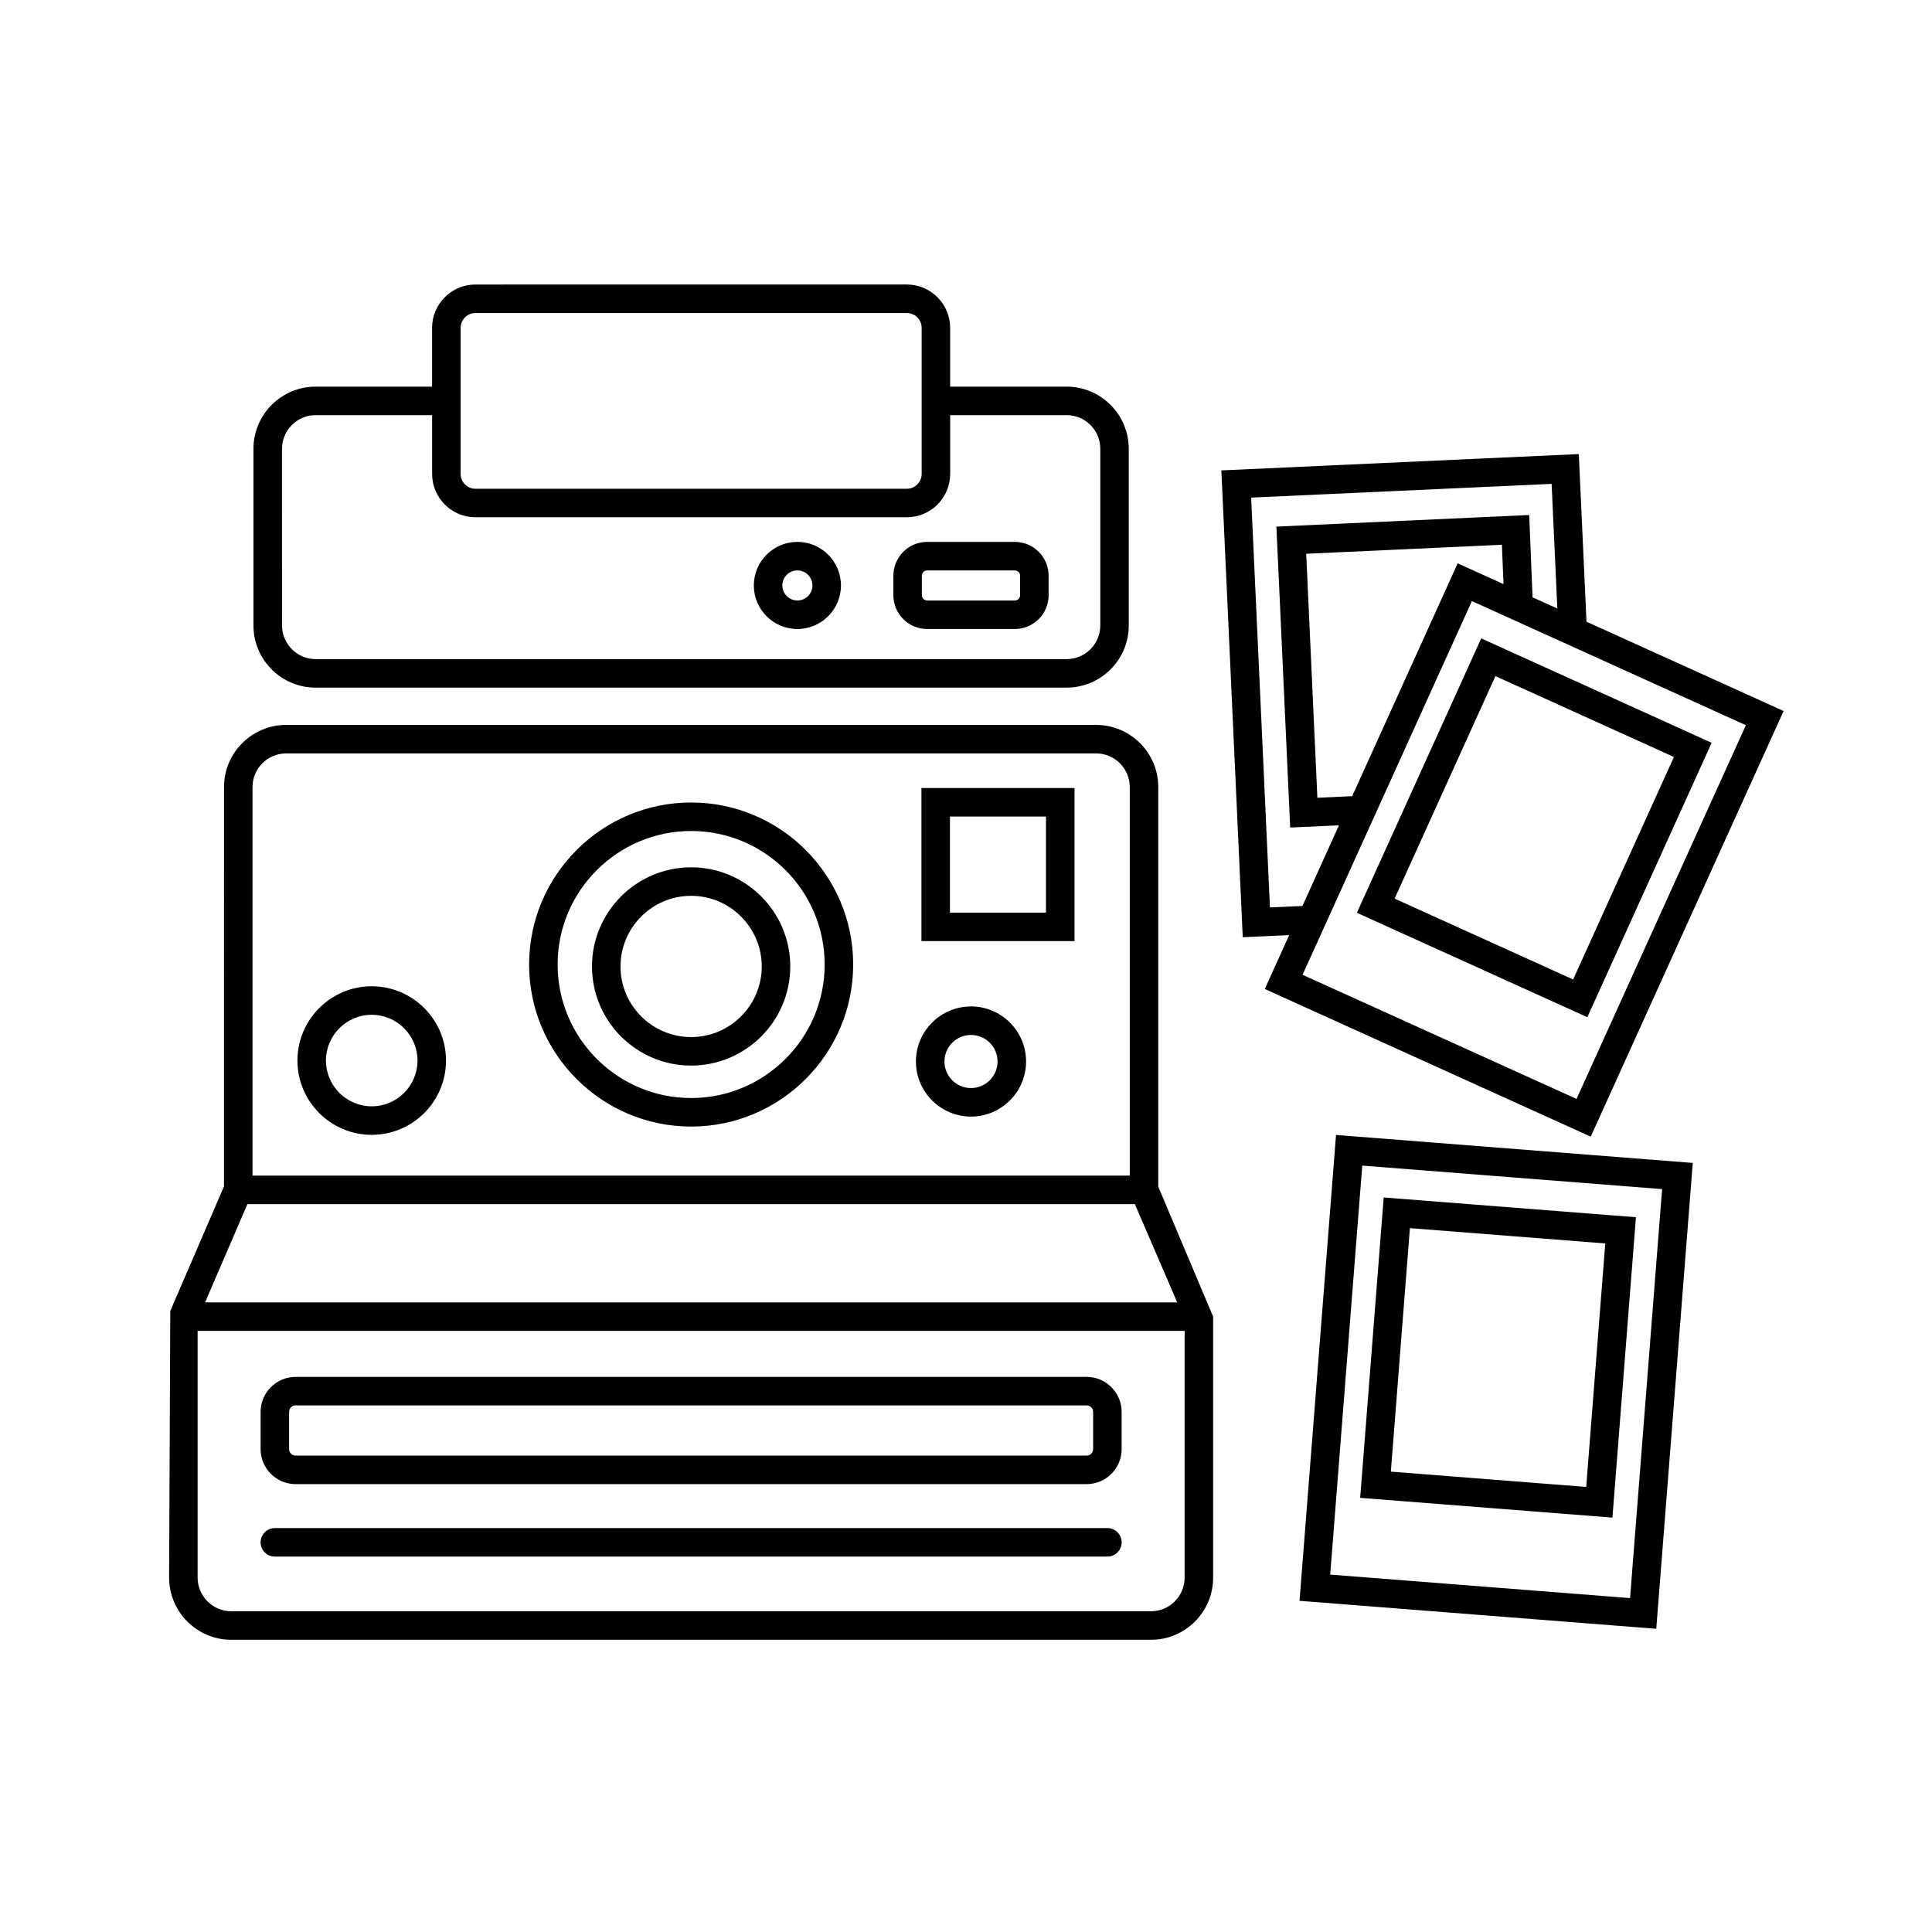
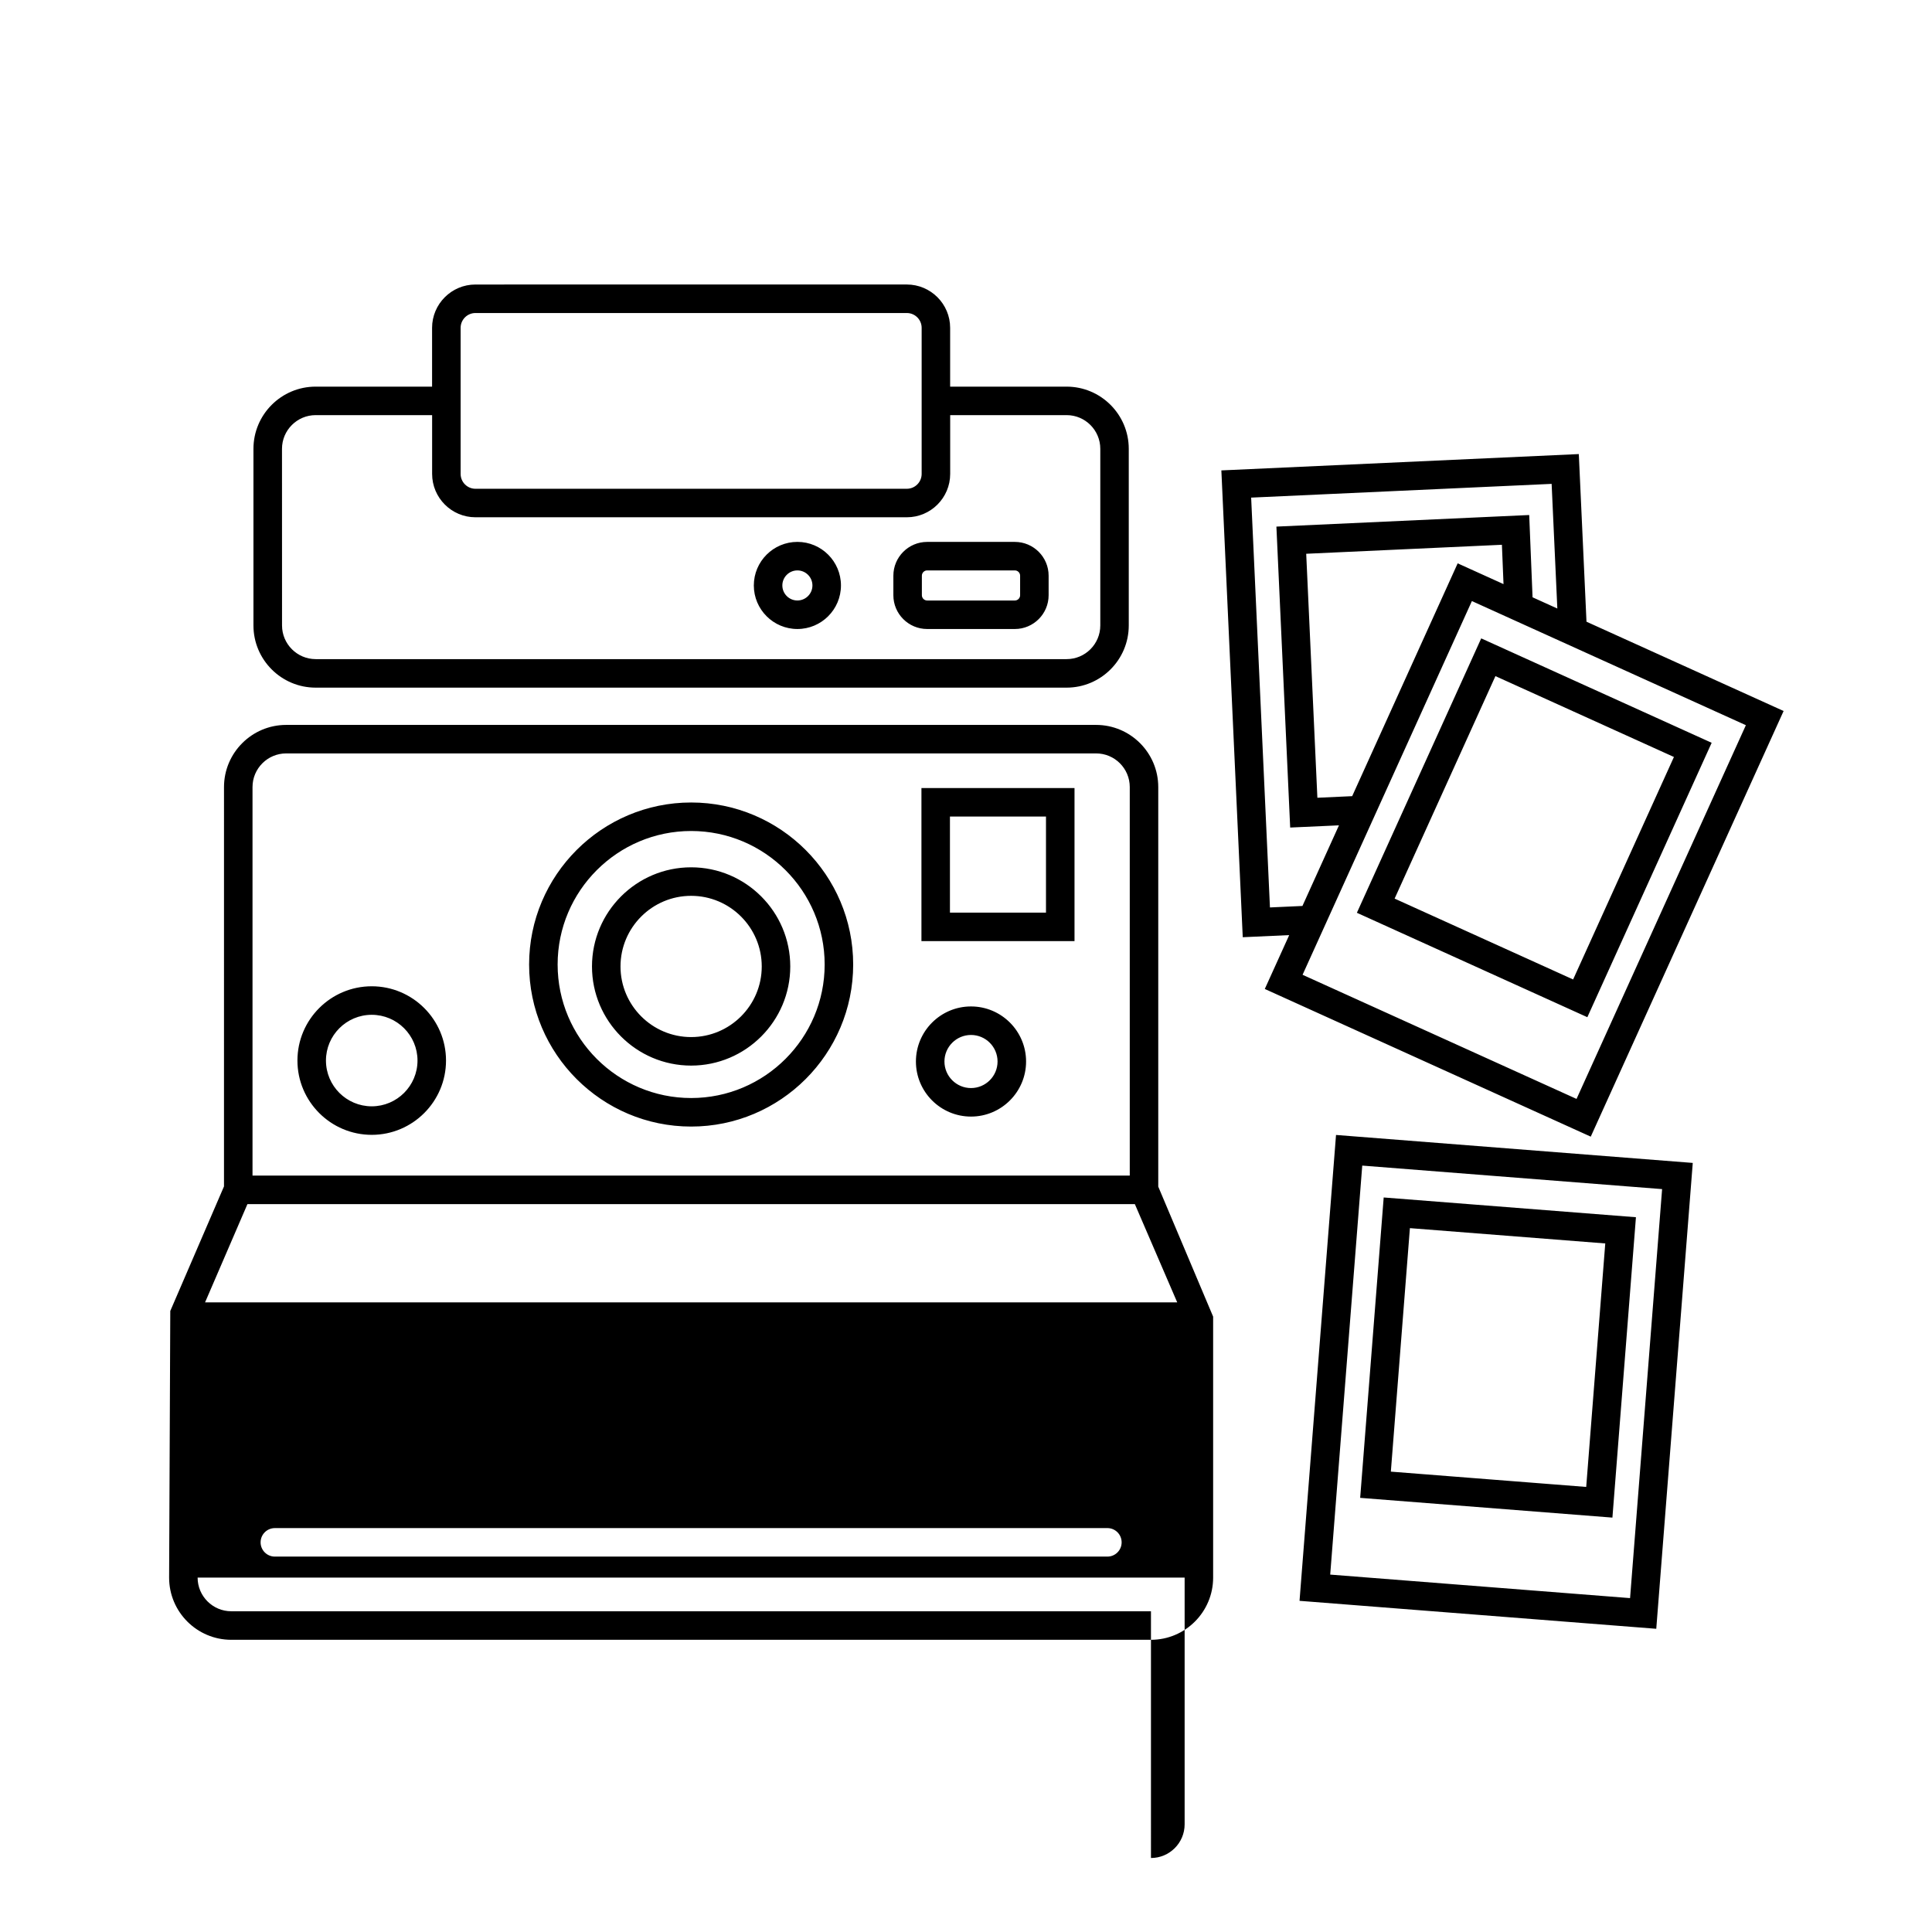
<svg xmlns="http://www.w3.org/2000/svg" fill="#000000" width="800px" height="800px" version="1.1" viewBox="144 144 512 512">
-   <path d="m327.16 442.55c23.68 0 42.941-19.266 42.941-42.941s-19.262-42.941-42.941-42.941-42.941 19.266-42.941 42.941 19.262 42.941 42.941 42.941zm0-78.328c19.512 0 35.383 15.871 35.383 35.383 0 19.512-15.871 35.383-35.383 35.383s-35.383-15.871-35.383-35.383c0-19.508 15.871-35.383 35.383-35.383zm123.79-11.641c0-9.082-7.391-16.473-16.477-16.473h-214.63c-9.086 0-16.48 7.391-16.48 16.473l-0.004 105.83-14.234 33.012-0.309 70.66c0 9.094 7.394 16.48 16.48 16.48h243.72c9.086 0 16.477-7.391 16.477-16.48v-69.164l-14.543-34.449zm-6.203 110.52 11.227 26.035-257.63 0.004 11.227-26.035zm-224.9-119.44h214.63c4.922 0 8.922 3.996 8.922 8.914v102.96l-232.48 0.004v-102.96c0-4.922 4.004-8.918 8.926-8.918zm229.17 227.34h-243.72c-4.922 0-8.926-4.004-8.926-8.926v-65.387h261.57v65.387c0 4.922-4 8.926-8.922 8.926zm-221.36-244.77h199c9.086 0 16.477-7.391 16.477-16.48v-46.809c0-9.094-7.391-16.48-16.477-16.48h-30.859v-15.582c0-6.328-5.152-11.484-11.488-11.484l-114.32 0.004c-6.332 0-11.484 5.156-11.484 11.484v15.578h-30.859c-9.086 0-16.48 7.391-16.48 16.48v46.809c0 9.09 7.394 16.48 16.484 16.48zm38.414-95.352c0-2.164 1.762-3.926 3.926-3.926h114.32c2.168 0 3.93 1.762 3.93 3.926v38.711c0 2.176-1.762 3.938-3.93 3.938h-114.32c-2.164 0-3.926-1.762-3.926-3.938zm-47.34 32.059c0-4.922 4.004-8.926 8.926-8.926h30.859v15.578c0 6.336 5.152 11.492 11.484 11.492h114.32c6.336 0 11.488-5.156 11.488-11.492v-15.578h30.859c4.922 0 8.922 4.004 8.922 8.926v46.809c0 4.922-4 8.926-8.922 8.926h-199c-4.922 0-8.926-4.004-8.926-8.926zm213.24 245.95h-209.63c-5.117 0-9.277 4.164-9.277 9.27v9.871c0 5.117 4.164 9.277 9.277 9.277h209.63c5.113 0 9.273-4.164 9.273-9.277v-9.871c0-5.109-4.16-9.27-9.273-9.27zm1.719 19.137c0 0.945-0.773 1.723-1.719 1.723h-209.63c-0.949 0-1.723-0.777-1.723-1.723v-9.871c0-0.945 0.773-1.711 1.723-1.711h209.63c0.945 0 1.719 0.766 1.719 1.711zm7.555 24.711c0 2.086-1.691 3.777-3.777 3.777h-220.63c-2.086 0-3.777-1.691-3.777-3.777 0-2.086 1.691-3.777 3.777-3.777l220.63-0.004c2.086 0 3.777 1.695 3.777 3.781zm-12.488-199.9h-40.566v40.57h40.566zm-7.559 33.016h-25.453v-25.457h25.453zm-19.871 54.051c8.043 0 14.594-6.543 14.594-14.594 0-8.051-6.547-14.594-14.594-14.594-8.051 0-14.598 6.543-14.598 14.594 0 8.051 6.547 14.594 14.598 14.594zm0-21.629c3.883 0 7.035 3.16 7.035 7.035 0 3.879-3.152 7.035-7.035 7.035s-7.039-3.16-7.039-7.035c-0.004-3.875 3.156-7.035 7.039-7.035zm-74.172 8.117c14.484 0 26.273-11.789 26.273-26.273s-11.789-26.273-26.273-26.273-26.273 11.789-26.273 26.273c0.004 14.484 11.789 26.273 26.273 26.273zm0-44.988c10.32 0 18.715 8.395 18.715 18.715s-8.395 18.715-18.715 18.715-18.715-8.395-18.715-18.715 8.395-18.715 18.715-18.715zm-84.641 63.34c10.855 0 19.684-8.836 19.684-19.691 0-10.855-8.832-19.68-19.684-19.68-10.859 0-19.691 8.828-19.691 19.68 0 10.855 8.832 19.691 19.691 19.691zm0-31.812c6.688 0 12.129 5.441 12.129 12.121 0 6.691-5.441 12.133-12.129 12.133-6.691 0-12.133-5.441-12.133-12.133 0-6.68 5.441-12.121 12.133-12.121zm147.19-102.24h23.238c4.941 0 8.953-4.016 8.953-8.953v-5.176c0-4.941-4.016-8.953-8.953-8.953h-23.238c-4.941 0-8.953 4.016-8.953 8.953v5.176c-0.004 4.938 4.012 8.953 8.953 8.953zm-1.398-14.129c0-0.766 0.625-1.398 1.398-1.398h23.238c0.773 0 1.398 0.629 1.398 1.398v5.176c0 0.766-0.625 1.398-1.398 1.398h-23.238c-0.773 0-1.398-0.629-1.398-1.398zm-32.988 14.129c6.367 0 11.543-5.176 11.543-11.543s-5.176-11.543-11.543-11.543c-6.367 0-11.547 5.176-11.547 11.543s5.18 11.543 11.547 11.543zm0-15.527c2.199 0 3.984 1.789 3.984 3.984s-1.785 3.984-3.984 3.984c-2.199 0-3.988-1.789-3.988-3.984-0.004-2.191 1.789-3.984 3.988-3.984zm133.07 273.07 94.539 7.41 9.672-123.46-94.539-7.41zm96.086-109.11-8.492 108.39-79.465-6.231 8.492-108.39zm-13.168 87.055 6.234-79.605-66.848-5.234-6.234 79.605zm-53.668-76.711 51.773 4.055-5.051 64.527-51.773-4.055zm47.926-24.246 51.109-112.8-52.238-23.664-2.035-44.426-94.727 4.328 5.668 123.71 12.312-0.559-6.469 14.273zm-3.766-10-72.605-32.895 44.871-99.039 72.609 32.895zm-59.457-80.234-9.223 0.426-2.961-64.66 51.863-2.383 0.426 10.422-12.148-5.504zm-21.793 29.492-4.981-108.61 79.629-3.641 1.512 33.035-6.566-2.977-0.887-21.805-66.996 3.07 3.652 79.754 12.926-0.586-9.68 21.367zm84.113 29.086 32.945-72.719-61.07-27.672-32.949 72.719zm-24.359-90.391 47.305 21.43-26.715 58.961-47.305-21.43z" />
+   <path d="m327.16 442.55c23.68 0 42.941-19.266 42.941-42.941s-19.262-42.941-42.941-42.941-42.941 19.266-42.941 42.941 19.262 42.941 42.941 42.941zm0-78.328c19.512 0 35.383 15.871 35.383 35.383 0 19.512-15.871 35.383-35.383 35.383s-35.383-15.871-35.383-35.383c0-19.508 15.871-35.383 35.383-35.383zm123.79-11.641c0-9.082-7.391-16.473-16.477-16.473h-214.63c-9.086 0-16.48 7.391-16.48 16.473l-0.004 105.83-14.234 33.012-0.309 70.66c0 9.094 7.394 16.48 16.48 16.48h243.72c9.086 0 16.477-7.391 16.477-16.48v-69.164l-14.543-34.449zm-6.203 110.52 11.227 26.035-257.63 0.004 11.227-26.035zm-224.9-119.44h214.63c4.922 0 8.922 3.996 8.922 8.914v102.96l-232.48 0.004v-102.96c0-4.922 4.004-8.918 8.926-8.918zm229.17 227.34h-243.72c-4.922 0-8.926-4.004-8.926-8.926h261.57v65.387c0 4.922-4 8.926-8.922 8.926zm-221.36-244.77h199c9.086 0 16.477-7.391 16.477-16.48v-46.809c0-9.094-7.391-16.48-16.477-16.48h-30.859v-15.582c0-6.328-5.152-11.484-11.488-11.484l-114.32 0.004c-6.332 0-11.484 5.156-11.484 11.484v15.578h-30.859c-9.086 0-16.48 7.391-16.48 16.48v46.809c0 9.09 7.394 16.48 16.484 16.48zm38.414-95.352c0-2.164 1.762-3.926 3.926-3.926h114.32c2.168 0 3.93 1.762 3.93 3.926v38.711c0 2.176-1.762 3.938-3.93 3.938h-114.32c-2.164 0-3.926-1.762-3.926-3.938zm-47.34 32.059c0-4.922 4.004-8.926 8.926-8.926h30.859v15.578c0 6.336 5.152 11.492 11.484 11.492h114.32c6.336 0 11.488-5.156 11.488-11.492v-15.578h30.859c4.922 0 8.922 4.004 8.922 8.926v46.809c0 4.922-4 8.926-8.922 8.926h-199c-4.922 0-8.926-4.004-8.926-8.926zm213.24 245.95h-209.63c-5.117 0-9.277 4.164-9.277 9.27v9.871c0 5.117 4.164 9.277 9.277 9.277h209.63c5.113 0 9.273-4.164 9.273-9.277v-9.871c0-5.109-4.16-9.27-9.273-9.27zm1.719 19.137c0 0.945-0.773 1.723-1.719 1.723h-209.63c-0.949 0-1.723-0.777-1.723-1.723v-9.871c0-0.945 0.773-1.711 1.723-1.711h209.63c0.945 0 1.719 0.766 1.719 1.711zm7.555 24.711c0 2.086-1.691 3.777-3.777 3.777h-220.63c-2.086 0-3.777-1.691-3.777-3.777 0-2.086 1.691-3.777 3.777-3.777l220.63-0.004c2.086 0 3.777 1.695 3.777 3.781zm-12.488-199.9h-40.566v40.57h40.566zm-7.559 33.016h-25.453v-25.457h25.453zm-19.871 54.051c8.043 0 14.594-6.543 14.594-14.594 0-8.051-6.547-14.594-14.594-14.594-8.051 0-14.598 6.543-14.598 14.594 0 8.051 6.547 14.594 14.598 14.594zm0-21.629c3.883 0 7.035 3.16 7.035 7.035 0 3.879-3.152 7.035-7.035 7.035s-7.039-3.16-7.039-7.035c-0.004-3.875 3.156-7.035 7.039-7.035zm-74.172 8.117c14.484 0 26.273-11.789 26.273-26.273s-11.789-26.273-26.273-26.273-26.273 11.789-26.273 26.273c0.004 14.484 11.789 26.273 26.273 26.273zm0-44.988c10.32 0 18.715 8.395 18.715 18.715s-8.395 18.715-18.715 18.715-18.715-8.395-18.715-18.715 8.395-18.715 18.715-18.715zm-84.641 63.34c10.855 0 19.684-8.836 19.684-19.691 0-10.855-8.832-19.68-19.684-19.68-10.859 0-19.691 8.828-19.691 19.68 0 10.855 8.832 19.691 19.691 19.691zm0-31.812c6.688 0 12.129 5.441 12.129 12.121 0 6.691-5.441 12.133-12.129 12.133-6.691 0-12.133-5.441-12.133-12.133 0-6.68 5.441-12.121 12.133-12.121zm147.19-102.24h23.238c4.941 0 8.953-4.016 8.953-8.953v-5.176c0-4.941-4.016-8.953-8.953-8.953h-23.238c-4.941 0-8.953 4.016-8.953 8.953v5.176c-0.004 4.938 4.012 8.953 8.953 8.953zm-1.398-14.129c0-0.766 0.625-1.398 1.398-1.398h23.238c0.773 0 1.398 0.629 1.398 1.398v5.176c0 0.766-0.625 1.398-1.398 1.398h-23.238c-0.773 0-1.398-0.629-1.398-1.398zm-32.988 14.129c6.367 0 11.543-5.176 11.543-11.543s-5.176-11.543-11.543-11.543c-6.367 0-11.547 5.176-11.547 11.543s5.18 11.543 11.547 11.543zm0-15.527c2.199 0 3.984 1.789 3.984 3.984s-1.785 3.984-3.984 3.984c-2.199 0-3.988-1.789-3.988-3.984-0.004-2.191 1.789-3.984 3.988-3.984zm133.07 273.07 94.539 7.41 9.672-123.46-94.539-7.41zm96.086-109.11-8.492 108.39-79.465-6.231 8.492-108.39zm-13.168 87.055 6.234-79.605-66.848-5.234-6.234 79.605zm-53.668-76.711 51.773 4.055-5.051 64.527-51.773-4.055zm47.926-24.246 51.109-112.8-52.238-23.664-2.035-44.426-94.727 4.328 5.668 123.71 12.312-0.559-6.469 14.273zm-3.766-10-72.605-32.895 44.871-99.039 72.609 32.895zm-59.457-80.234-9.223 0.426-2.961-64.66 51.863-2.383 0.426 10.422-12.148-5.504zm-21.793 29.492-4.981-108.61 79.629-3.641 1.512 33.035-6.566-2.977-0.887-21.805-66.996 3.07 3.652 79.754 12.926-0.586-9.68 21.367zm84.113 29.086 32.945-72.719-61.07-27.672-32.949 72.719zm-24.359-90.391 47.305 21.43-26.715 58.961-47.305-21.43z" />
</svg>